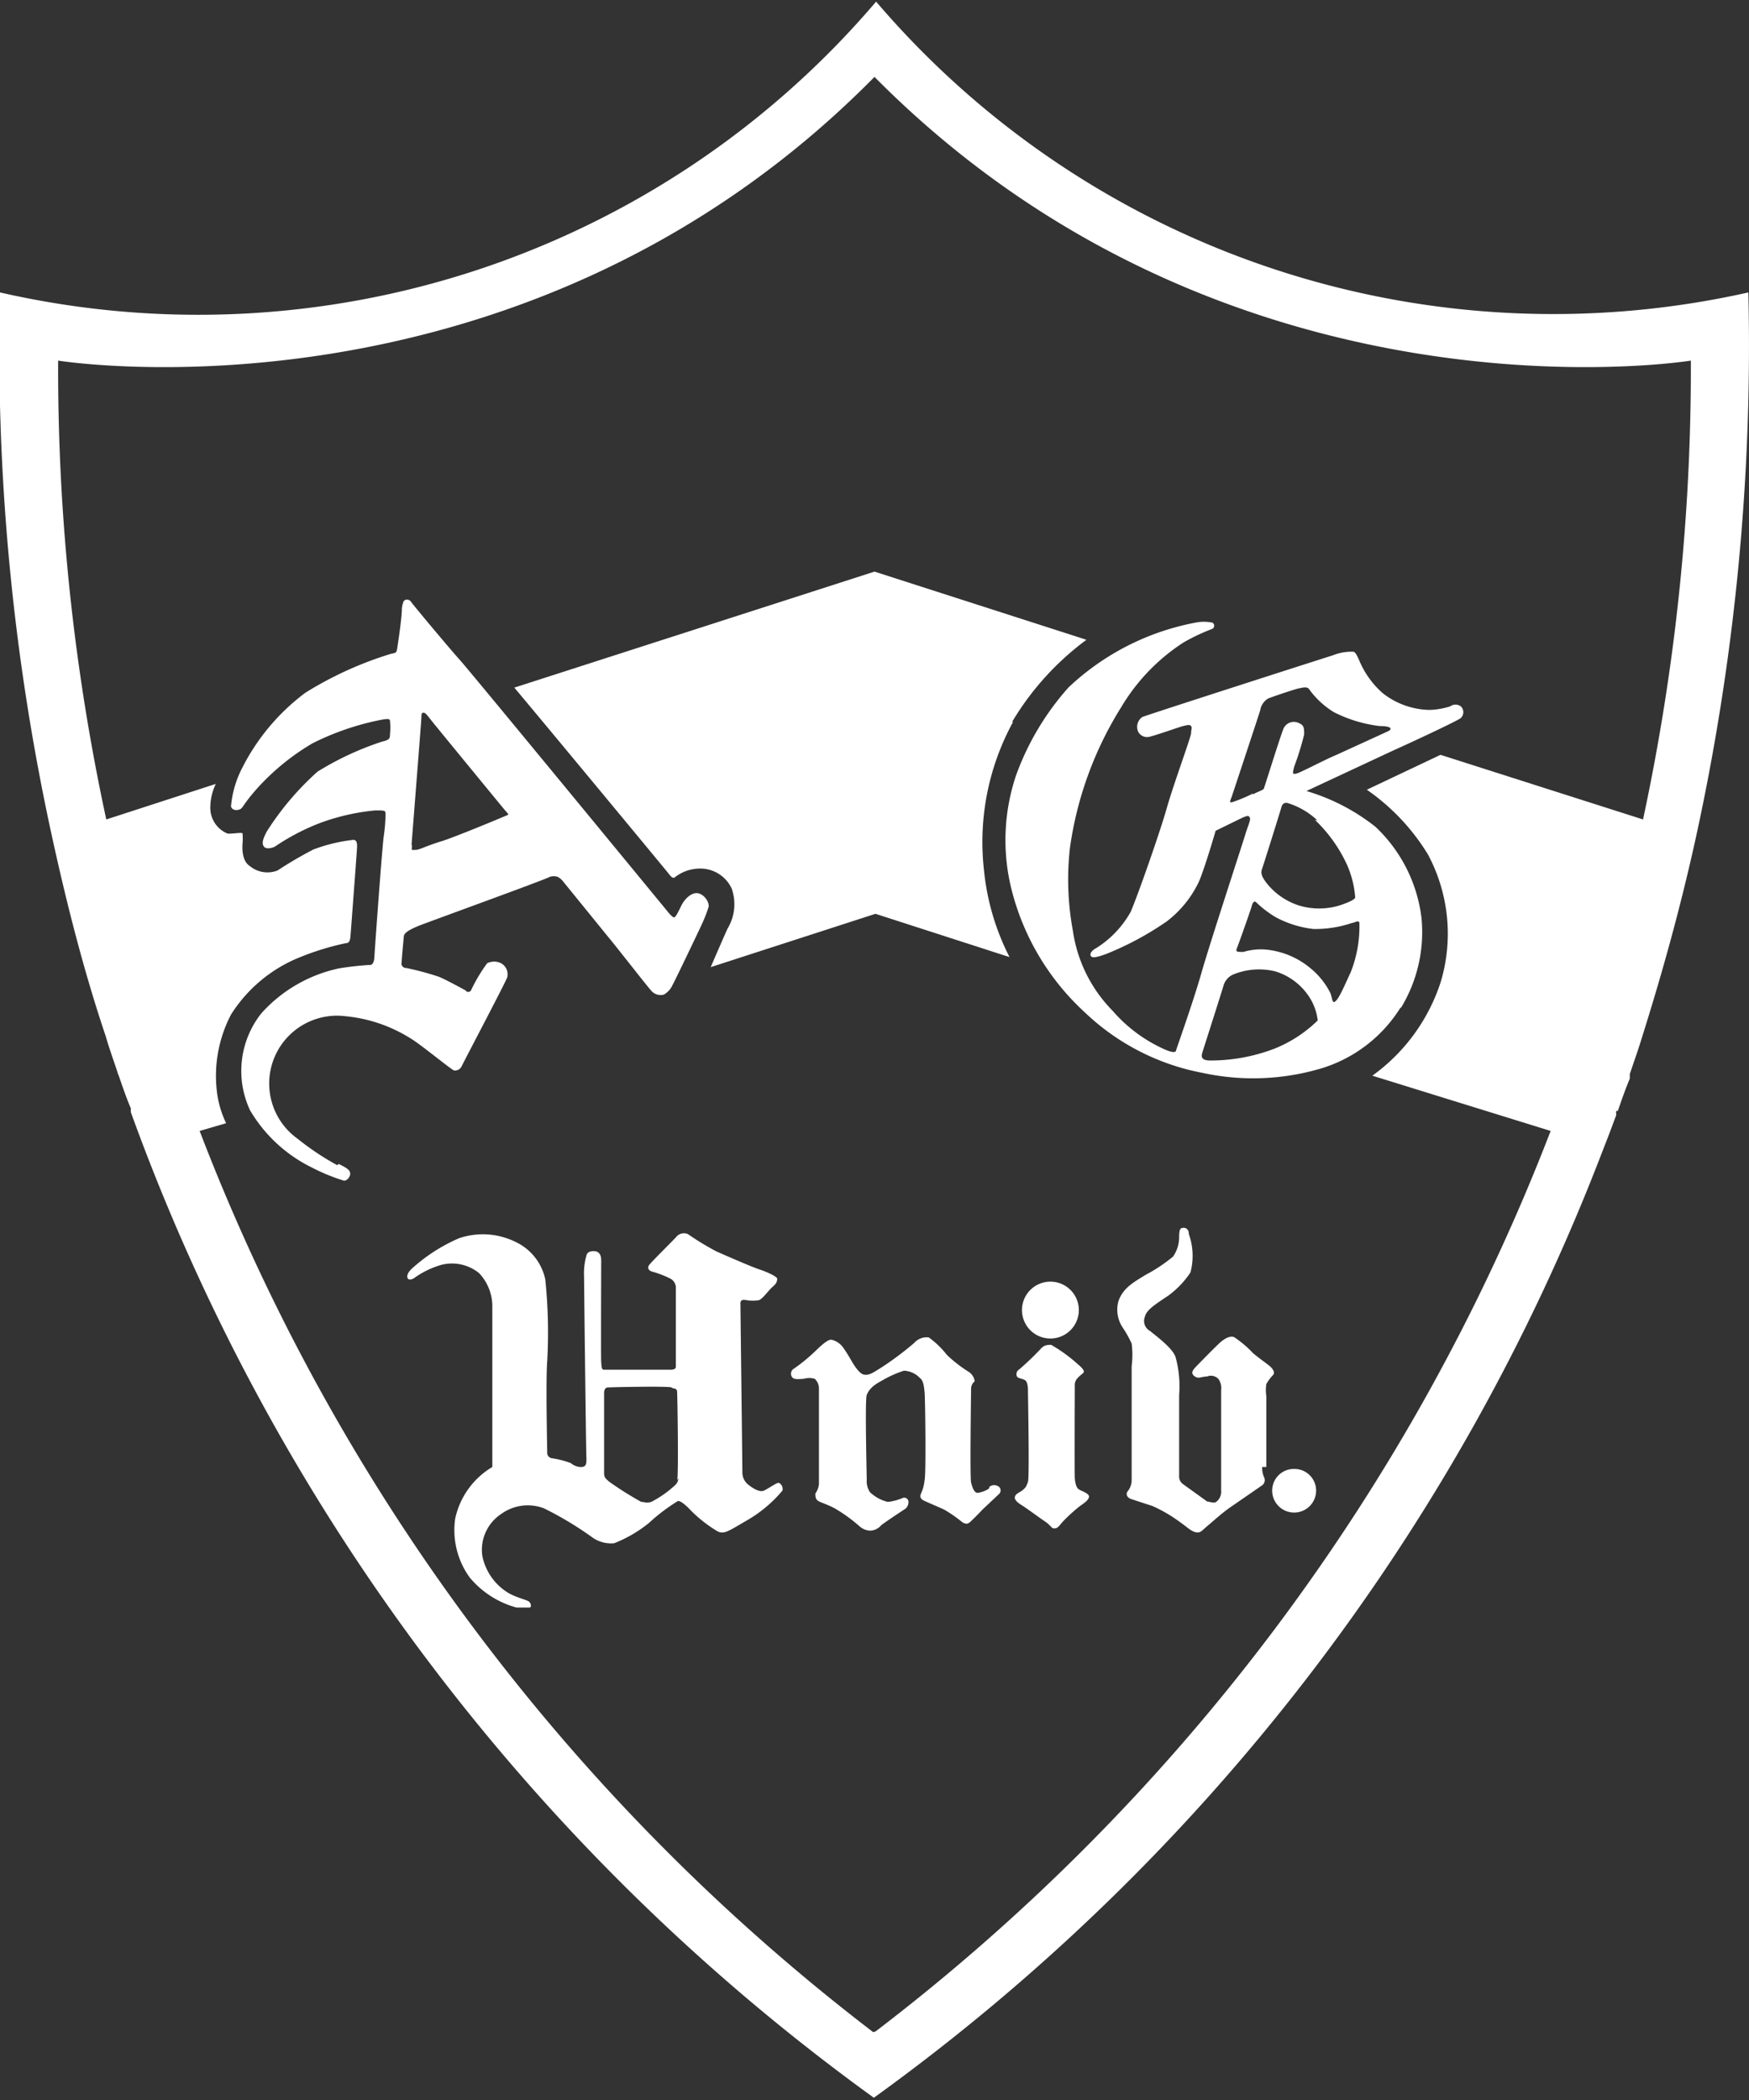
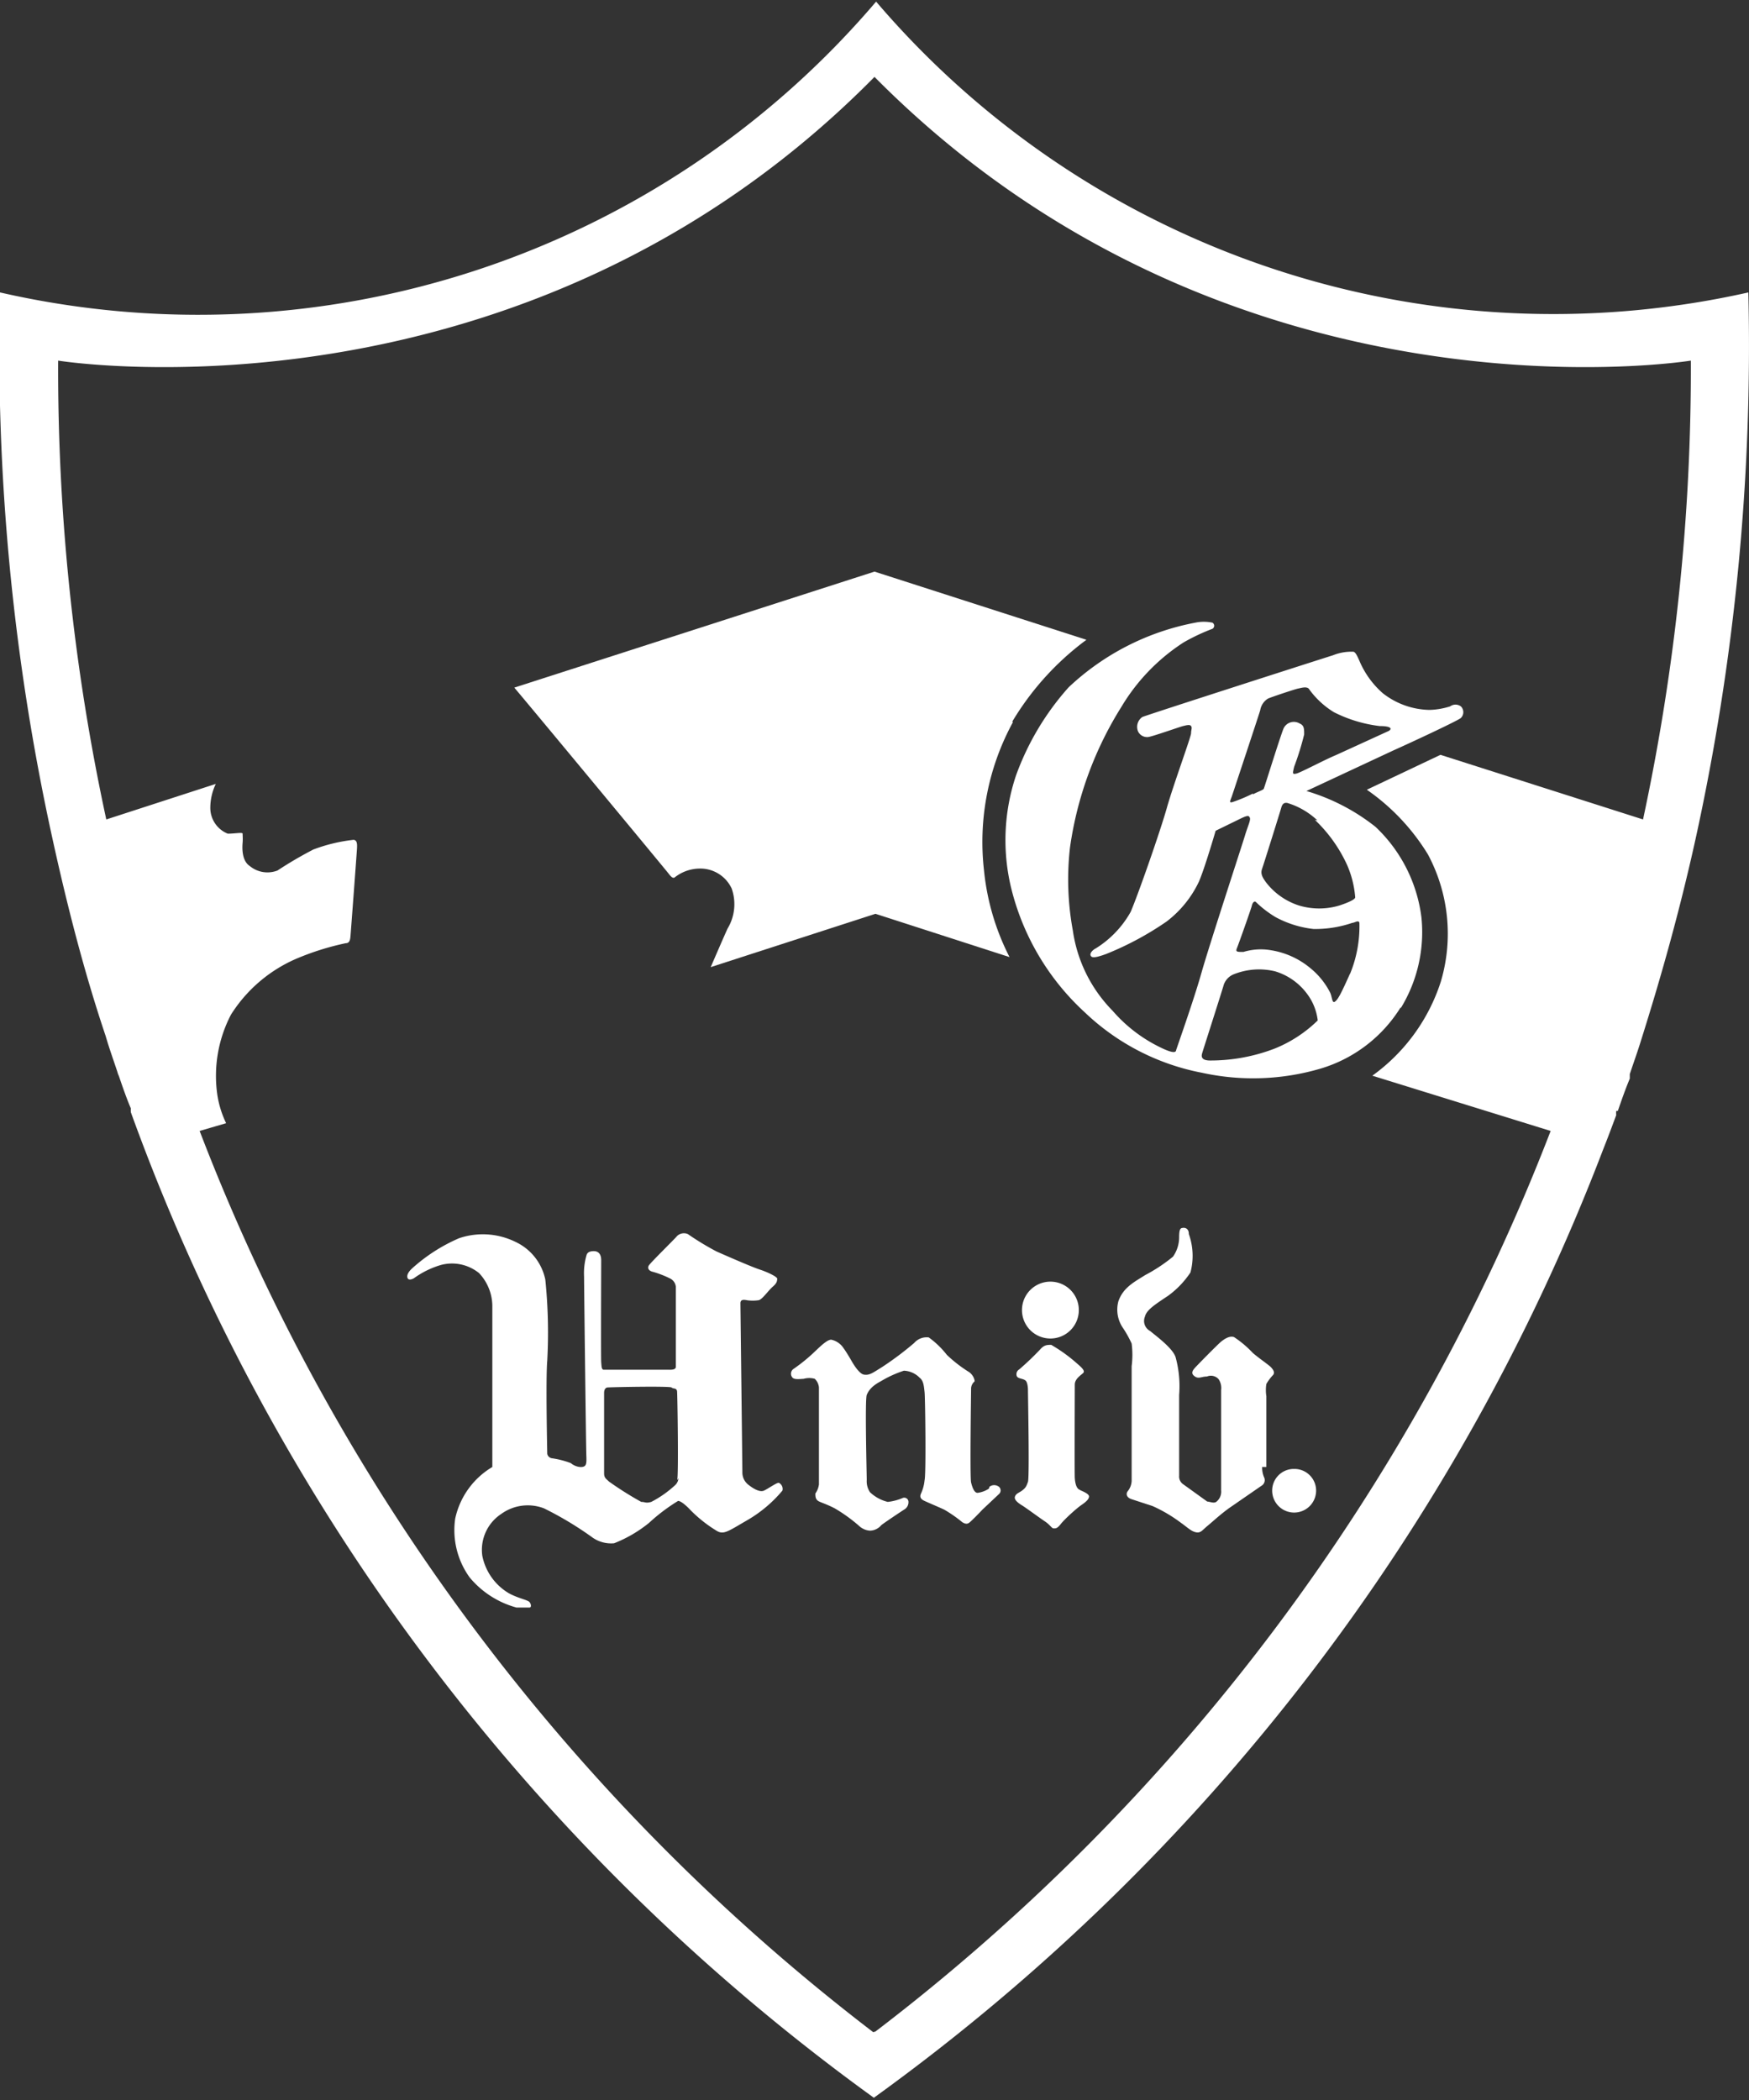
<svg xmlns="http://www.w3.org/2000/svg" viewBox="0 0 54.14 65">
  <rect x="0" y="0" width="54.14" height="65" fill="#333333" stroke="none" />
  <defs>
    <style>.cls-1{fill:#fff;}</style>
  </defs>
  <g id="レイヤー_2" data-name="レイヤー 2">
    <g id="レイヤー_1-2" data-name="レイヤー 1">
-       <path class="cls-1" d="M10.44,36.06a8.26,8.26,0,0,1-1.23-.82,2.1,2.1,0,0,1,1.49-3.79,4.6,4.6,0,0,1,2,.68c.31.18,1.3,1,1.36,1s.17,0,.24-.15,1.34-2.56,1.4-2.73a.39.39,0,0,0-.19-.44.48.48,0,0,0-.43,0,5,5,0,0,0-.5.84.1.1,0,0,1-.17,0s-.6-.33-.82-.42a8.77,8.77,0,0,0-1-.27c-.1,0-.15-.06-.16-.11s.06-.73.07-.87.28-.25.44-.32,4-1.46,4.07-1.52a.37.37,0,0,1,.26,0,.55.55,0,0,1,.17.15L18.83,29c.26.31,1.2,1.52,1.33,1.66a.38.38,0,0,0,.39.12.65.65,0,0,0,.27-.3c.06-.1.85-1.75.93-1.93a4.55,4.55,0,0,0,.19-.5c0-.19-.19-.41-.38-.41s-.37.2-.45.35-.18.39-.24.4-.22-.2-.22-.2-6.11-7.43-6.41-7.76-1.47-1.73-1.52-1.81-.19-.09-.23,0-.05.22-.05.22c0,.27-.11,1-.14,1.2s-.05.15-.25.21a11.22,11.22,0,0,0-2.6,1.19,6.66,6.66,0,0,0-2,2.42,3.2,3.2,0,0,0-.3,1.1c.05.14.21.12.29.08s.11-.18.52-.64A7.24,7.24,0,0,1,9.68,23a8.31,8.31,0,0,1,2.05-.71c.25-.05.32-.05.34,0a2.12,2.12,0,0,1,0,.46c0,.08,0,.15-.24.2a9.23,9.23,0,0,0-2,.93,8.82,8.82,0,0,0-1.57,1.85c-.15.28-.15.39-.09.47s.22.06.34,0a6.88,6.88,0,0,1,1.37-.72,6.69,6.69,0,0,1,1.74-.4c.22,0,.3,0,.31.06s0,.4-.05.73-.28,3.53-.29,3.73-.06.23-.1.26a9.15,9.15,0,0,0-1,.11,4.48,4.48,0,0,0-2.4,1.39,2.87,2.87,0,0,0-.35,3,4.53,4.53,0,0,0,1.91,1.77,6,6,0,0,0,1,.41c.11,0,.2-.15.19-.22s0-.13-.36-.3m2.26-9.89s.29-3.68.3-3.85,0-.21.05-.22.08,0,.21.17,2.13,2.6,2.26,2.76.2.21.16.23-1.64.69-2.07.82-.65.25-.76.26-.13,0-.14,0,0,0,0-.14" />
      <path class="cls-1" d="M43.36,31.2A4.5,4.5,0,0,0,44,28.39a4.64,4.64,0,0,0-1.42-2.8,6.3,6.3,0,0,0-2.14-1.11l2.7-1.26c.45-.2,2-.92,2.08-1a.25.25,0,0,0,0-.36.28.28,0,0,0-.33,0,2.3,2.3,0,0,1-.64.11,2.41,2.41,0,0,1-1.45-.52,2.76,2.76,0,0,1-.72-1c-.07-.16-.12-.26-.18-.28a1.52,1.52,0,0,0-.64.11c-.23.07-5.77,1.85-5.9,1.91a.37.37,0,0,0-.13.45.31.31,0,0,0,.3.17c.1,0,1-.32,1.09-.34s.21-.06.25,0,0,.11,0,.22-.55,1.6-.75,2.31-.88,2.66-1.12,3.22a3.13,3.13,0,0,1-1.08,1.13c-.1.05-.19.15-.16.22s.11.09.49-.05a9.52,9.52,0,0,0,1.86-1,3.35,3.35,0,0,0,1-1.23c.18-.41.52-1.58.52-1.58l.82-.4c.18-.08.21-.07.24,0s-.07.27-.15.54-1.11,3.41-1.35,4.26-.77,2.34-.78,2.38,0,.17-.52-.09a4.61,4.61,0,0,1-1.45-1.12,4.43,4.43,0,0,1-1.23-2.48,8.71,8.71,0,0,1-.09-2.56,11.09,11.09,0,0,1,1.59-4.36,6.09,6.09,0,0,1,1.93-2,6.27,6.27,0,0,1,.89-.42.11.11,0,0,0,0-.19,1.28,1.28,0,0,0-.53,0,7.84,7.84,0,0,0-3.92,2A8.34,8.34,0,0,0,31.45,24a6.29,6.29,0,0,0-.13,3.56,7.71,7.71,0,0,0,2.26,3.77,7.21,7.21,0,0,0,3.63,1.87,7.4,7.4,0,0,0,3.67-.13,4.39,4.39,0,0,0,2.48-1.9M40.7,25.37a4.52,4.52,0,0,1,1,1.4,3.1,3.1,0,0,1,.25,1c0,.07-.24.17-.48.25a2.17,2.17,0,0,1-1.27,0,2.1,2.1,0,0,1-1-.7c-.15-.2-.18-.3-.13-.44s.56-1.77.59-1.88.08-.17.19-.15a2.33,2.33,0,0,1,.93.54m-2-.83a4.81,4.81,0,0,1-.65.27c-.07,0-.07,0,0-.18,0,0,.83-2.5.88-2.67a.52.52,0,0,1,.24-.36c.11-.05.83-.29.93-.31s.25-.07.33,0a2.65,2.65,0,0,0,.78.73,4.26,4.26,0,0,0,1.42.43c.37,0,.38.09.28.15l-1.64.75c-.34.14-1.09.54-1.22.57s-.12,0-.07-.21a8.76,8.76,0,0,0,.31-1c0-.18,0-.28-.14-.34a.35.35,0,0,0-.5.16c-.11.27-.59,1.82-.61,1.86s-.18.09-.33.17m2,7a4.09,4.09,0,0,1-1.33.87,5.55,5.55,0,0,1-2,.37c-.33,0-.26-.18-.24-.25s.62-1.94.66-2.09a.54.54,0,0,1,.29-.32,2.11,2.11,0,0,1,1.3-.1,1.92,1.92,0,0,1,1,.71,1.69,1.69,0,0,1,.32.81m1-1.45c-.29.65-.38.81-.47.87s-.08-.15-.15-.29a2.36,2.36,0,0,0-.61-.75,2.52,2.52,0,0,0-1.2-.55,1.86,1.86,0,0,0-.87.05c-.2,0-.25,0-.2-.12s.44-1.22.46-1.31.07-.15.12-.12a3.37,3.37,0,0,0,.61.47,3.22,3.22,0,0,0,1.18.37,3.55,3.55,0,0,0,1.2-.19c.07,0,.2-.1.22,0a3.86,3.86,0,0,1-.29,1.58" />
      <path class="cls-1" d="M24.1,45.89c-.07,0-.32.18-.45.24s-.33-.06-.47-.17a.48.48,0,0,1-.2-.4c0-.2-.06-5.09-.06-5.23s.15-.1.21-.09a1.26,1.26,0,0,0,.34,0c.11,0,.31-.3.45-.42s.13-.18.14-.24-.27-.2-.54-.29-1-.41-1.34-.56a8.69,8.69,0,0,1-.89-.54.31.31,0,0,0-.33.06c-.06.08-.84.84-.88.92s0,.16.13.19a3,3,0,0,1,.52.2.32.32,0,0,1,.19.26c0,.14,0,2.38,0,2.48s-.16.09-.23.09-1.93,0-2,0-.07-.11-.08-.24,0-2.87,0-3.15-.19-.28-.23-.28-.18,0-.22.11a2,2,0,0,0-.08.68c0,.3.06,5.29.07,5.53s0,.32-.09.35-.26,0-.39-.11a2.76,2.76,0,0,0-.58-.15.17.17,0,0,1-.15-.14c0-.09-.05-2.28,0-2.88a16.07,16.07,0,0,0-.06-2.51,1.66,1.66,0,0,0-.93-1.17,2.29,2.29,0,0,0-1.74-.11,5.29,5.29,0,0,0-1.46.94c-.17.16-.15.26-.13.3s.08.06.19,0a2.76,2.76,0,0,1,.83-.41,1.33,1.33,0,0,1,1.19.25,1.5,1.5,0,0,1,.41,1c0,.31,0,5,0,5A2.46,2.46,0,0,0,14.09,47a2.5,2.5,0,0,0,.45,1.82,2.86,2.86,0,0,0,1.45.93c.2,0,.34,0,.4,0s.06-.1,0-.17-.37-.12-.65-.28a1.74,1.74,0,0,1-.81-1.15,1.33,1.33,0,0,1,.59-1.3,1.4,1.4,0,0,1,1.32-.17,10.57,10.57,0,0,1,1.47.88,1,1,0,0,0,.7.2,4.08,4.08,0,0,0,1.08-.63,5.68,5.68,0,0,1,.9-.68c.09,0,.26.15.39.29a4.19,4.19,0,0,0,.83.65c.2.1.33,0,.88-.32a4.09,4.09,0,0,0,1.13-.94.21.21,0,0,0-.11-.24M21,45.75a.31.31,0,0,1-.1.21,3.33,3.33,0,0,1-.74.52c-.18.05-.18,0-.31,0a10.47,10.47,0,0,1-1-.63c-.08-.08-.15-.11-.15-.25s0-2.36,0-2.49.06-.16.09-.17,1.95-.05,2,0,.16,0,.17.13.05,2.65,0,2.74" />
      <path class="cls-1" d="M30.61,46.07a.82.82,0,0,1-.35.13c-.1,0-.16-.16-.2-.32s0-2.81,0-2.92a.3.3,0,0,1,.11-.21s0-.15-.16-.28a4.2,4.2,0,0,1-.7-.54,2.75,2.75,0,0,0-.56-.54.51.51,0,0,0-.45.17,9.64,9.64,0,0,1-1,.75c-.29.18-.39.26-.56.23s-.39-.44-.39-.44-.15-.26-.24-.38a.6.6,0,0,0-.38-.26c-.13,0-.34.21-.51.37a5.25,5.25,0,0,1-.65.53.18.18,0,0,0-.05.26c.05.08.21.06.36.05a.64.64,0,0,1,.34,0,.42.42,0,0,1,.13.27c0,.13,0,2.84,0,3a.63.63,0,0,1-.11.28c0,.08,0,.15.06.21s.23.09.54.25a4.94,4.94,0,0,1,.75.54.54.54,0,0,0,.34.15.47.47,0,0,0,.35-.17c.1-.08.61-.42.72-.49a.26.26,0,0,0,.12-.25.13.13,0,0,0-.18-.1,1.61,1.61,0,0,1-.46.12,1.22,1.22,0,0,1-.55-.3.61.61,0,0,1-.1-.38c0-.17-.06-2.48,0-2.63s.18-.29.43-.42a3.42,3.42,0,0,1,.72-.33.72.72,0,0,1,.49.22c.12.09.13.27.15.44s.05,2.55,0,2.73a1.27,1.27,0,0,1-.11.41c-.05.11,0,.17.07.21s.39.17.65.29a4.27,4.27,0,0,1,.56.39c.1.06.16.06.23,0s.27-.26.39-.39l.51-.48a.15.15,0,0,0,0-.23.24.24,0,0,0-.29,0" />
      <path class="cls-1" d="M33.46,46.11c-.14,0-.18-.22-.19-.37s0-2.71,0-2.89.19-.29.26-.36-.06-.18-.21-.31a4.81,4.81,0,0,0-.78-.56c-.12,0-.22,0-.34.14a8.84,8.84,0,0,1-.65.62.17.17,0,0,0-.07.22c.05.07.18.06.26.12s.08.29.08.29c0,.19.05,2.71,0,2.85s-.07.18-.17.26-.19.09-.23.19.09.2.22.28.52.37.7.49.21.22.28.22.11,0,.22-.14.47-.47.63-.58.23-.18.24-.26-.15-.15-.29-.21" />
      <path class="cls-1" d="M33.39,40.45a.88.88,0,0,0-1.75,0,.88.88,0,1,0,1.75,0" />
      <path class="cls-1" d="M39.2,45.4c0-.19,0-2,0-2.19a1.21,1.21,0,0,1,0-.38,1.46,1.46,0,0,1,.21-.28c.06-.08,0-.16-.06-.23s-.36-.27-.57-.45a3.2,3.2,0,0,0-.58-.49c-.14-.05-.3.06-.4.14s-.71.7-.81.81-.12.19,0,.27.2,0,.37,0a.32.32,0,0,1,.36.08.49.49,0,0,1,.08.34c0,.14,0,2.91,0,3.1a.4.4,0,0,1-.14.35c-.08.07-.21,0-.29,0l-.75-.54a.29.29,0,0,1-.12-.26c0-.11,0-2,0-2.5A3.4,3.4,0,0,0,36.39,42c-.09-.28-.61-.66-.79-.81a.35.35,0,0,1-.16-.44c.05-.21.3-.37.72-.65a2.83,2.83,0,0,0,.69-.72,2,2,0,0,0-.05-1.19c0-.19-.14-.2-.19-.19s-.11,0-.11.28a1.05,1.05,0,0,1-.19.61,5,5,0,0,1-.86.57c-.33.21-.68.38-.83.81a1,1,0,0,0,.15.84,3.37,3.37,0,0,1,.26.47,2.74,2.74,0,0,1,0,.7c0,.27,0,3.4,0,3.55a.55.55,0,0,1-.13.33c-.06.1,0,.2.14.24l.64.21a4.54,4.54,0,0,1,.88.52c.2.14.31.26.46.29s.19-.06.36-.2.38-.34.67-.55l1-.69a.2.2,0,0,0,.08-.26.75.75,0,0,1-.06-.32" />
      <path class="cls-1" d="M40.06,45.46a.67.67,0,0,0-.68.67.68.68,0,1,0,1.36,0,.67.67,0,0,0-.68-.67" />
      <path class="cls-1" d="M31.33,22.34a8.69,8.69,0,0,1,2.3-2.54l-6.56-2.11L15.92,21.28c.76.9,4.72,5.68,4.78,5.76s.13.16.19.11a1.26,1.26,0,0,1,.76-.27,1.07,1.07,0,0,1,1,.62,1.46,1.46,0,0,1-.13,1.24c-.14.31-.36.82-.52,1.19l5.1-1.65,4.15,1.34a7.51,7.51,0,0,1-.79-2.68,7.75,7.75,0,0,1,.9-4.6" />
      <path class="cls-1" d="M50.08,34.38c.12-.35.24-.69.37-1,0,0,0-.09,0-.14.12-.36.25-.72.36-1.08,0,0,0,0,0,0,.63-2,1.19-4,1.67-6.17h0A71.16,71.16,0,0,0,54.12,9.05a27.56,27.56,0,0,1-27-9A27.56,27.56,0,0,1,0,9.05,70.62,70.62,0,0,0,1.61,25.89h0c.47,2.15,1,4.21,1.66,6.17l0,0c.11.38.24.74.36,1.1a.78.78,0,0,0,.05.14c.12.35.24.7.37,1a.83.83,0,0,0,0,.12,64.82,64.82,0,0,0,23,30.5A64.62,64.62,0,0,0,49.63,35.56h0c.14-.35.27-.7.4-1.05a.69.69,0,0,1,0-.13m-23,28.51A63.89,63.89,0,0,1,6.18,35L7,34.76a3.1,3.1,0,0,1-.27-.86,4.1,4.1,0,0,1,.42-2.5,4.5,4.5,0,0,1,2-1.72,8.26,8.26,0,0,1,1.55-.49c.13,0,.14-.12.15-.23s.19-2.52.2-2.69,0-.26-.1-.28a5.1,5.1,0,0,0-1.25.3,12.32,12.32,0,0,0-1.11.65.86.86,0,0,1-.86-.14c-.26-.17-.23-.6-.22-.72s0-.23,0-.28-.23,0-.46,0A.86.86,0,0,1,6.51,25a1.72,1.72,0,0,1,.17-.74L3.29,25.36A65.9,65.9,0,0,1,1.8,11.16s14.32,2.32,25.27-8.78c11,11.1,25.27,8.78,25.27,8.78a66.56,66.56,0,0,1-1.48,14.2l-6.27-2-2.28,1.08a6.66,6.66,0,0,1,1.89,2,5.2,5.2,0,0,1,.4,3.94,5.75,5.75,0,0,1-2.12,2.91L48,35a64,64,0,0,1-20.9,27.87" />
    </g>
  </g>
</svg>